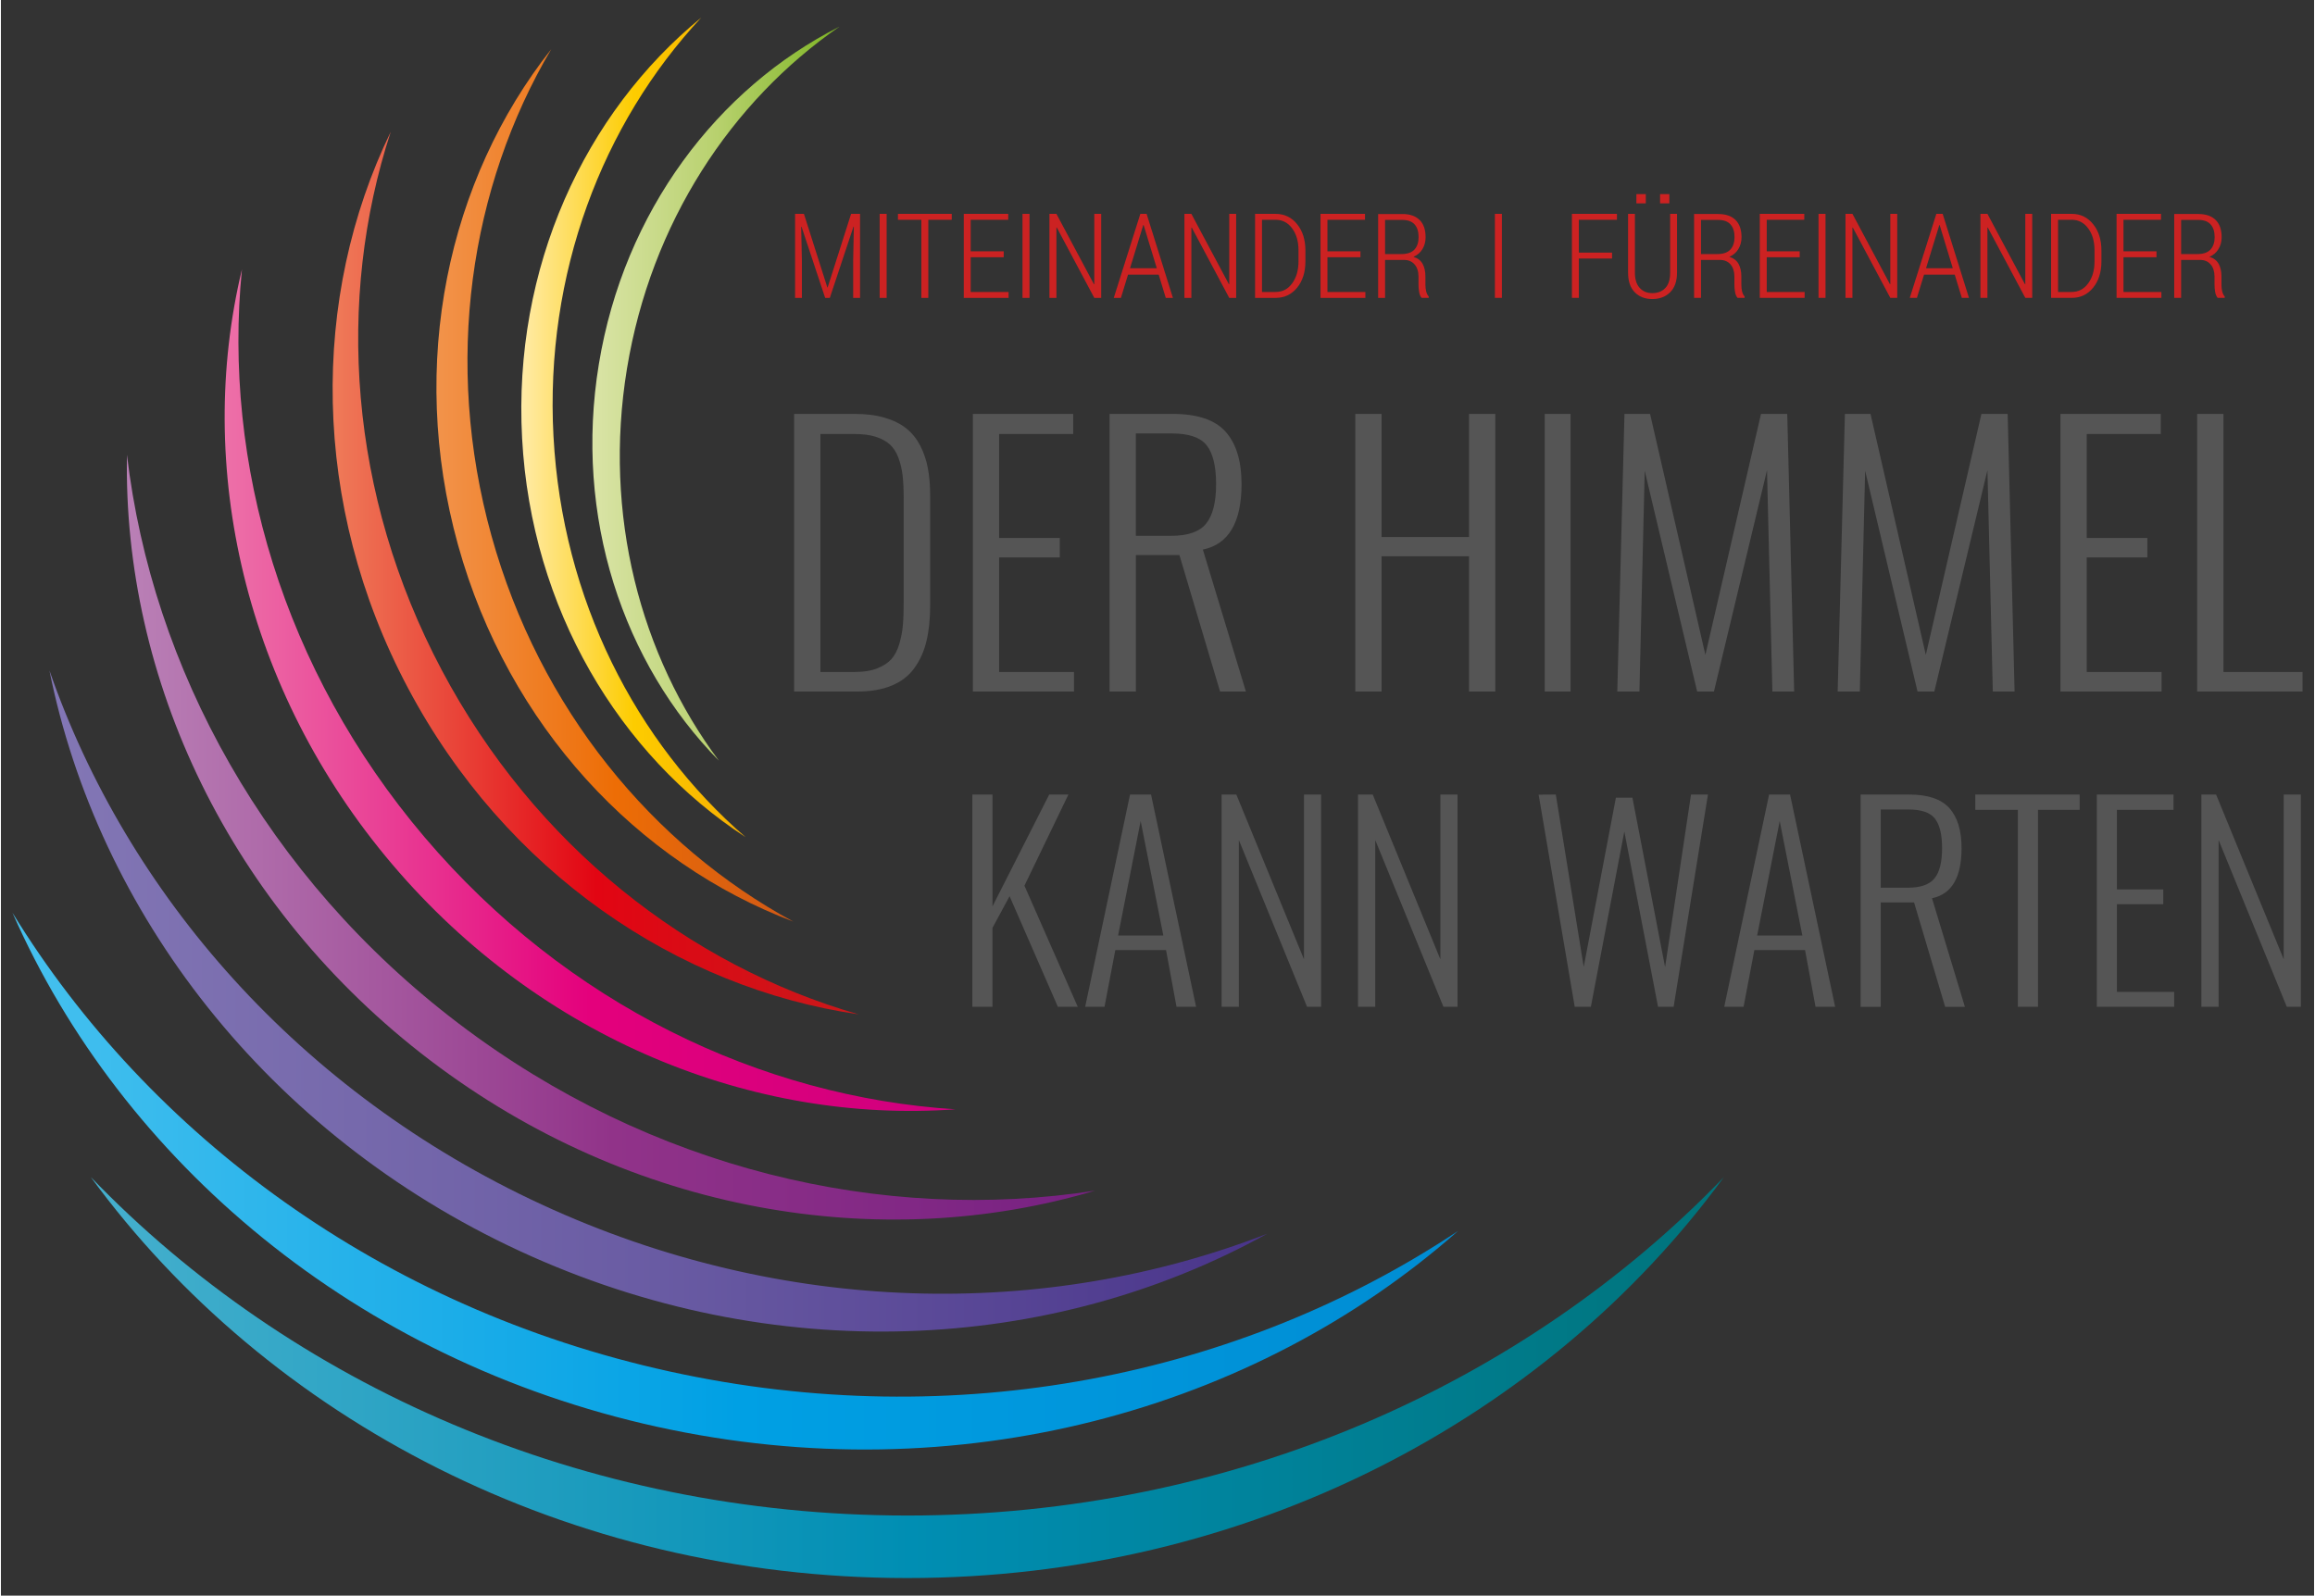
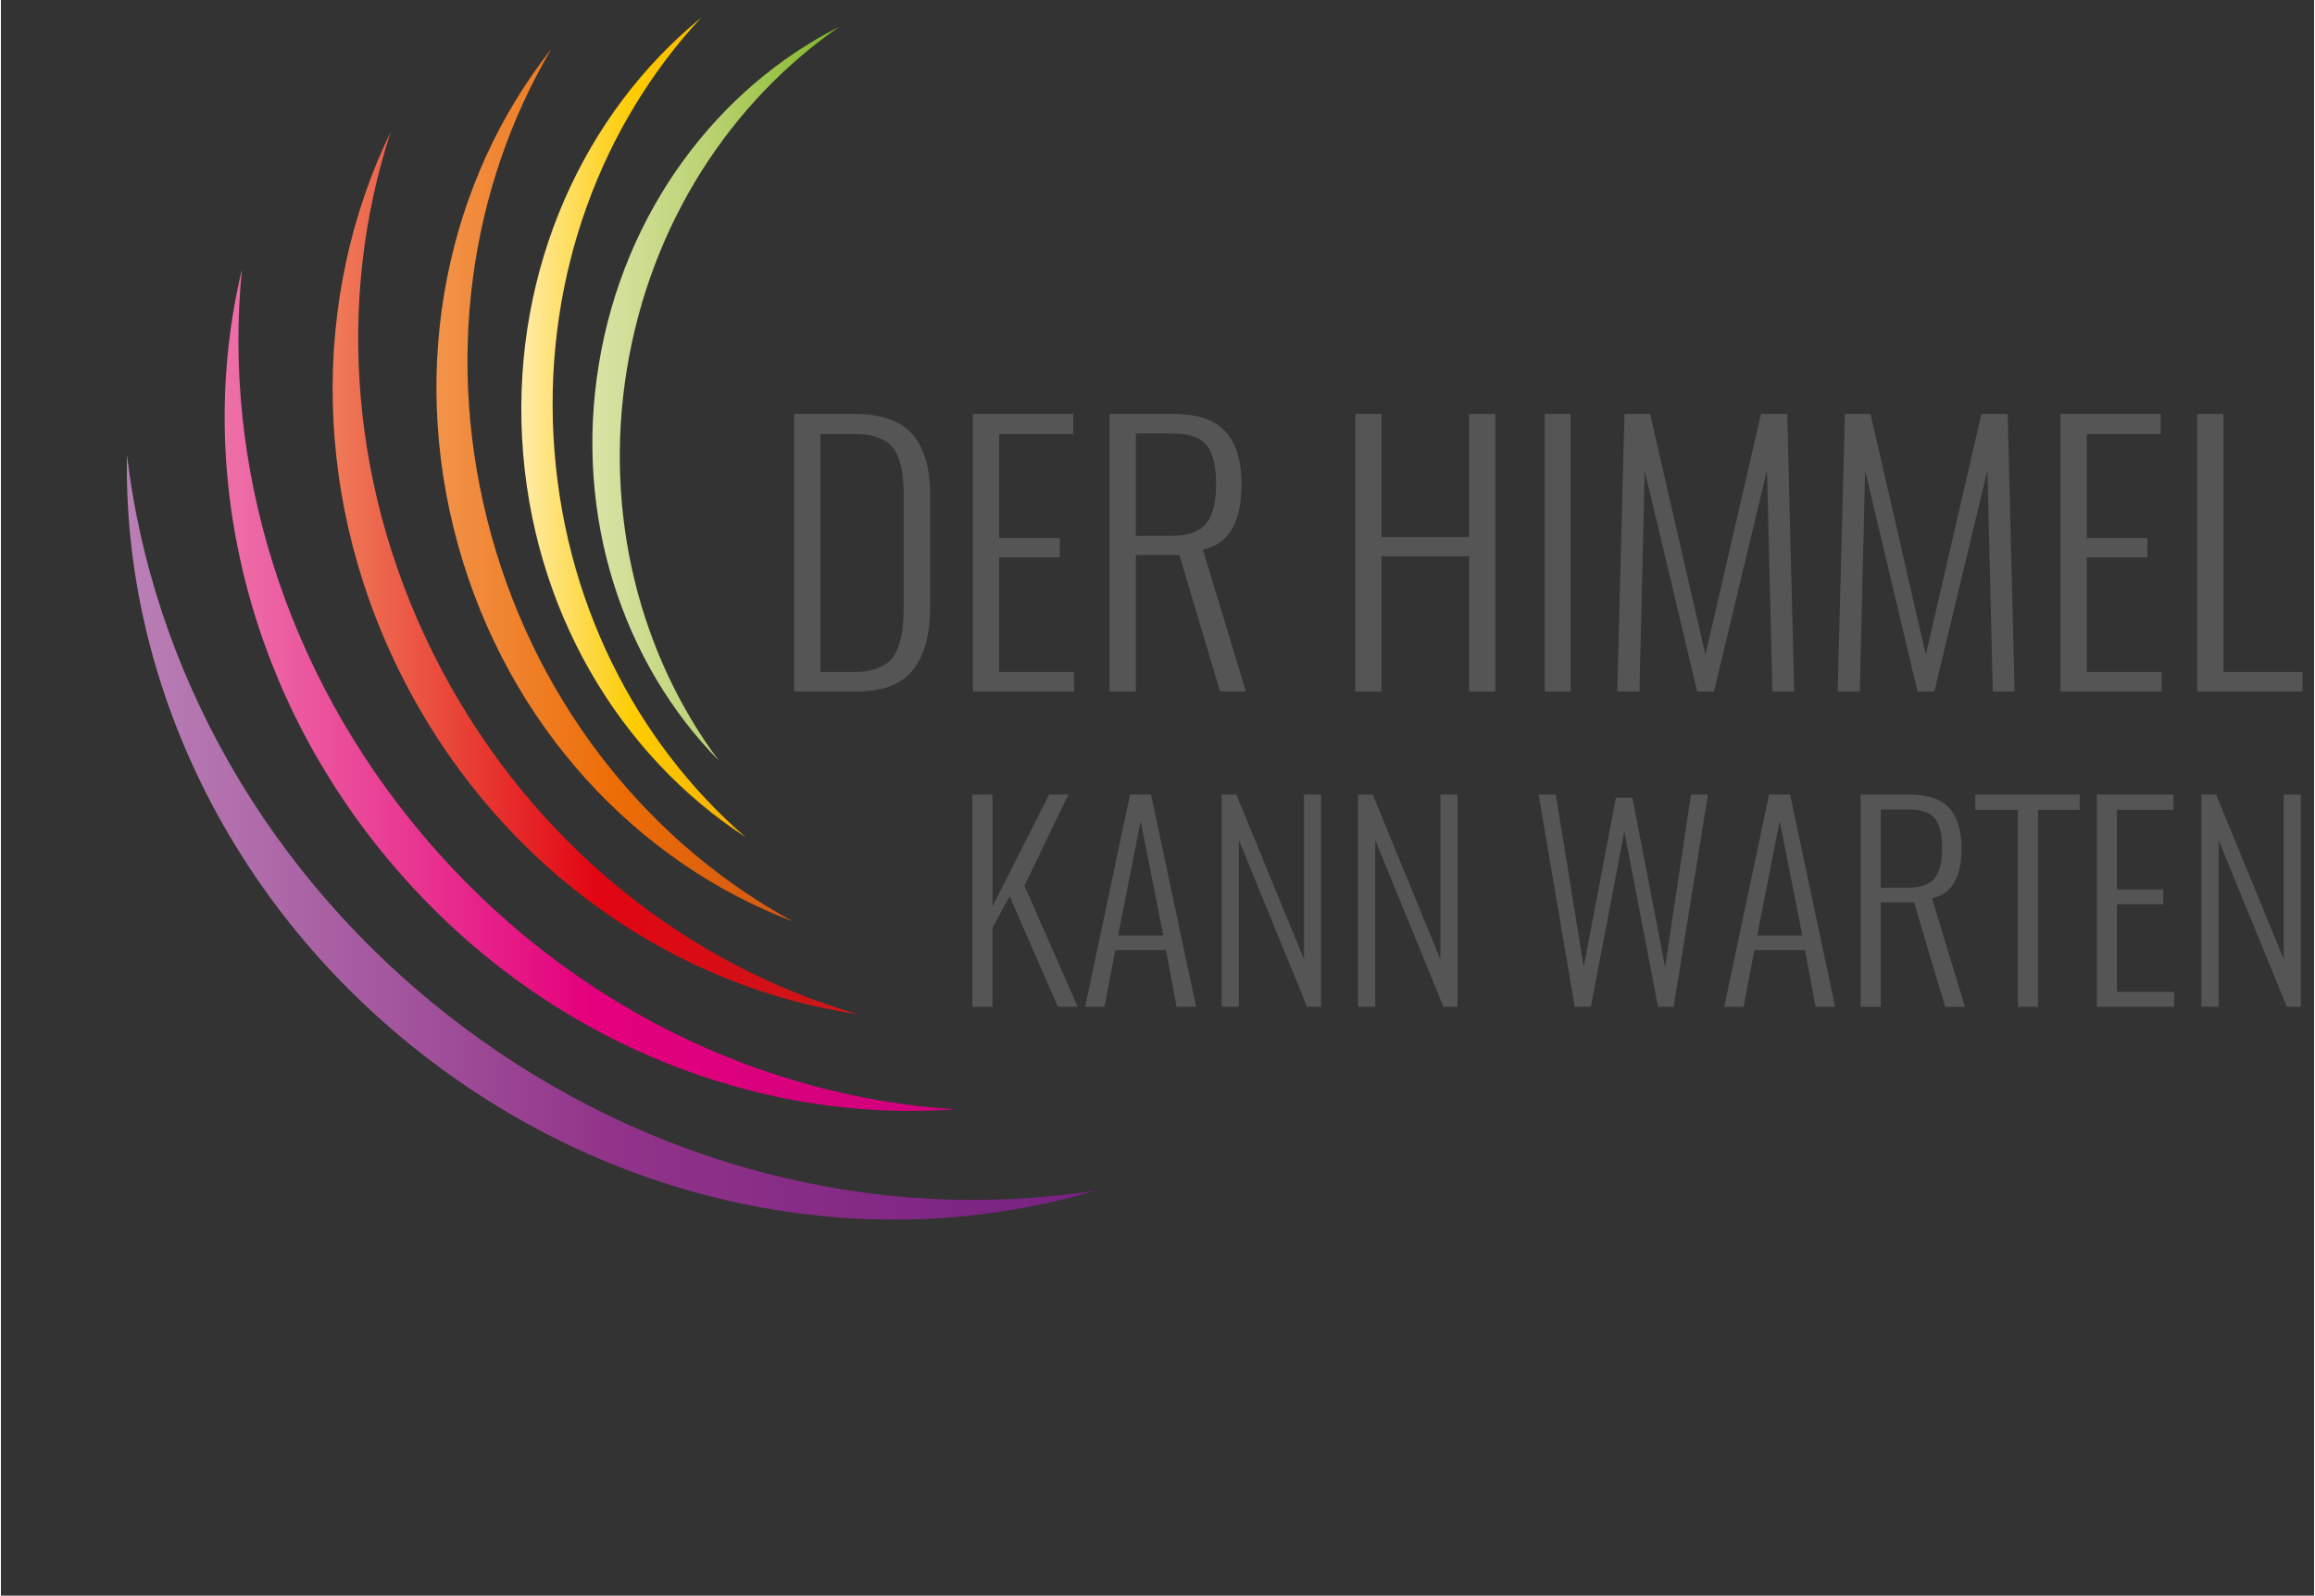
<svg xmlns="http://www.w3.org/2000/svg" xml:space="preserve" width="512px" height="353px" version="1.1" style="shape-rendering:geometricPrecision; text-rendering:geometricPrecision; image-rendering:optimizeQuality; fill-rule:evenodd; clip-rule:evenodd" viewBox="0 0 512 353.28">
  <rect x="0" y="0" width="512" height="353.28" fill="#333333" stroke="none" />
  <defs>
    <style type="text/css">
   
    .fil0 {fill:#555555;fill-rule:nonzero}
    .fil1 {fill:#CC2222;fill-rule:nonzero}
    .fil9 {fill:url(#id0);fill-rule:nonzero}
    .fil7 {fill:url(#id1);fill-rule:nonzero}
    .fil6 {fill:url(#id2);fill-rule:nonzero}
    .fil5 {fill:url(#id3);fill-rule:nonzero}
    .fil3 {fill:url(#id4);fill-rule:nonzero}
    .fil4 {fill:url(#id5);fill-rule:nonzero}
    .fil2 {fill:url(#id6);fill-rule:nonzero}
    .fil8 {fill:url(#id7);fill-rule:nonzero}
    .fil10 {fill:url(#id8);fill-rule:nonzero}
   
  </style>
    <linearGradient id="id0" gradientUnits="userSpaceOnUse" x1="115.18" y1="94.62" x2="164.82" y2="94.62">
      <stop offset="0" style="stop-opacity:1; stop-color:#FFEBA8" />
      <stop offset="0.502" style="stop-opacity:1; stop-color:#FDCC00" />
      <stop offset="1" style="stop-opacity:1; stop-color:#F7AE00" />
    </linearGradient>
    <linearGradient id="id1" gradientUnits="userSpaceOnUse" x1="73.42" y1="126.88" x2="189.85" y2="126.88">
      <stop offset="0" style="stop-opacity:1; stop-color:#EF7B59" />
      <stop offset="0.502" style="stop-opacity:1; stop-color:#E20513" />
      <stop offset="1" style="stop-opacity:1; stop-color:#CA181A" />
    </linearGradient>
    <linearGradient id="id2" gradientUnits="userSpaceOnUse" x1="49.52" y1="152.79" x2="211.29" y2="152.79">
      <stop offset="0" style="stop-opacity:1; stop-color:#ED70A8" />
      <stop offset="0.502" style="stop-opacity:1; stop-color:#E4007C" />
      <stop offset="1" style="stop-opacity:1; stop-color:#CF007E" />
    </linearGradient>
    <linearGradient id="id3" gradientUnits="userSpaceOnUse" x1="27.87" y1="185.35" x2="242.18" y2="185.35">
      <stop offset="0" style="stop-opacity:1; stop-color:#BA80B6" />
      <stop offset="0.502" style="stop-opacity:1; stop-color:#913389" />
      <stop offset="1" style="stop-opacity:1; stop-color:#772182" />
    </linearGradient>
    <linearGradient id="id4" gradientUnits="userSpaceOnUse" x1="2.56" y1="261.5" x2="322.53" y2="261.5">
      <stop offset="0" style="stop-opacity:1; stop-color:#46C1EF" />
      <stop offset="0.502" style="stop-opacity:1; stop-color:#00A0E4" />
      <stop offset="1" style="stop-opacity:1; stop-color:#008CD3" />
    </linearGradient>
    <linearGradient id="id5" gradientUnits="userSpaceOnUse" x1="10.74" y1="221.63" x2="280.26" y2="221.63">
      <stop offset="0" style="stop-opacity:1; stop-color:#8377B5" />
      <stop offset="0.502" style="stop-opacity:1; stop-color:#695BA3" />
      <stop offset="1" style="stop-opacity:1; stop-color:#49348A" />
    </linearGradient>
    <linearGradient id="id6" gradientUnits="userSpaceOnUse" x1="19.9" y1="305" x2="381.36" y2="305">
      <stop offset="0" style="stop-opacity:1; stop-color:#44AFCD" />
      <stop offset="0.012" style="stop-opacity:1; stop-color:#44AFCD" />
      <stop offset="0.502" style="stop-opacity:1; stop-color:#008EB3" />
      <stop offset="0.988" style="stop-opacity:1; stop-color:#00747C" />
      <stop offset="1" style="stop-opacity:1; stop-color:#00747C" />
    </linearGradient>
    <linearGradient id="id7" gradientUnits="userSpaceOnUse" x1="96.39" y1="107.47" x2="175.41" y2="107.47">
      <stop offset="0" style="stop-opacity:1; stop-color:#F2934B" />
      <stop offset="0.502" style="stop-opacity:1; stop-color:#ED6D05" />
      <stop offset="1" style="stop-opacity:1; stop-color:#D15916" />
    </linearGradient>
    <linearGradient id="id8" gradientUnits="userSpaceOnUse" x1="130.91" y1="87.16" x2="185.6" y2="87.16">
      <stop offset="0" style="stop-opacity:1; stop-color:#DAE4A7" />
      <stop offset="0.502" style="stop-opacity:1; stop-color:#B8D16E" />
      <stop offset="1" style="stop-opacity:1; stop-color:#7EB524" />
    </linearGradient>
  </defs>
  <g id="Ebene_x0020_1">
    <path class="fil0" d="M181.39 148.77l7.75 0c1.91,0 3.52,-0.27 4.84,-0.8 1.32,-0.53 2.36,-1.2 3.12,-2.04 0.74,-0.82 1.34,-1.96 1.76,-3.39 0.41,-1.43 0.68,-2.83 0.79,-4.21 0.12,-1.37 0.17,-3.06 0.17,-5.09l0 -22.95c0,-1.98 -0.08,-3.66 -0.24,-5.04 -0.17,-1.39 -0.47,-2.7 -0.93,-3.91 -0.46,-1.23 -1.08,-2.2 -1.89,-2.94 -0.8,-0.72 -1.85,-1.29 -3.16,-1.71 -1.29,-0.4 -2.84,-0.6 -4.65,-0.6l-7.56 0 0 52.68zm-5.82 4.34l0 -61.47 13.45 0c2.51,0 4.71,0.28 6.62,0.85 1.93,0.57 3.51,1.36 4.77,2.37 1.26,1.01 2.28,2.29 3.08,3.82 0.78,1.53 1.35,3.19 1.68,4.97 0.34,1.78 0.51,3.8 0.51,6.04l0 24.44c0,2.98 -0.28,5.6 -0.83,7.86 -0.54,2.25 -1.43,4.22 -2.67,5.93 -1.22,1.71 -2.91,3 -5.02,3.87 -2.11,0.88 -4.67,1.32 -7.68,1.32l-13.91 0zm39.56 0l0 -61.47 22.21 0 0 4.45 -16.39 0 0 23.02 13.42 0 0 4.3 -13.42 0 0 25.36 16.57 0 0 4.34 -22.39 0zm30.26 0l0 -61.47 13.97 0c5.47,0 9.38,1.32 11.72,3.95 2.35,2.64 3.52,6.49 3.52,11.58 0,8.48 -2.85,13.32 -8.56,14.51l9.53 31.43 -5.72 0 -9 -30.22 -9.64 0 0 30.22 -5.82 0zm5.82 -34.48l7.82 0c3.71,0 6.29,-0.9 7.75,-2.73 1.46,-1.81 2.19,-4.72 2.19,-8.73 0,-3.95 -0.7,-6.81 -2.08,-8.57 -1.38,-1.74 -3.93,-2.63 -7.67,-2.63l-8.01 0 0 22.66zm48.57 34.48l0 -61.47 5.82 0 0 27.25 19.35 0 0 -27.25 5.82 0 0 61.47 -5.82 0 0 -29.95 -19.35 0 0 29.95 -5.82 0zm41.93 0l0 -61.47 5.72 0 0 61.47 -5.72 0zm16.06 0l1.59 -61.47 5.67 0 12.24 53.35 12.31 -53.35 5.81 0 1.53 61.47 -4.82 0 -1.19 -49.01 -11.75 49.01 -3.71 0 -11.61 -48.9 -1.17 48.9 -4.9 0zm48.78 0l1.6 -61.47 5.67 0 12.24 53.35 12.31 -53.35 5.81 0 1.53 61.47 -4.82 0 -1.19 -49.01 -11.76 49.01 -3.71 0 -11.6 -48.9 -1.18 48.9 -4.9 0zm49.31 0l0 -61.47 22.21 0 0 4.45 -16.39 0 0 23.02 13.42 0 0 4.3 -13.42 0 0 25.36 16.57 0 0 4.34 -22.39 0zm30.26 0l0 -61.47 5.82 0 0 57.13 17.5 0 0 4.34 -23.32 0z" />
    <path class="fil0" d="M215.02 222.91l0 -47 4.45 0 0 24.77 12.56 -24.77 4.25 0 -9.73 20.18 11.8 26.82 -4.4 0 -10.69 -24.49 -3.79 7.02 0 17.47 -4.45 0zm24.97 0l9.93 -47 4.65 0 9.97 47 -4.33 0 -2.32 -12.56 -11.23 0 -2.39 12.56 -4.28 0zm7.29 -15.79l10.01 0 -5.02 -25.35 -4.99 25.35zm22.91 15.79l0 -47 3.26 0 14.97 36.48 0 -36.48 3.79 0 0 47 -3.11 0 -15.09 -36.92 0 36.92 -3.82 0zm30.19 0l0 -47 3.26 0 14.97 36.48 0 -36.48 3.8 0 0 47 -3.12 0 -15.09 -36.92 0 36.92 -3.82 0zm47.97 0l-7.99 -46.97 3.8 -0.03 6.18 38.16 7.12 -37.46 3.66 0 7.23 37.51 5.74 -38.21 3.75 0 -7.6 47 -3.45 0 -7.46 -38.82 -7.41 38.82 -3.57 0zm33.09 0l9.93 -47 4.64 0 9.98 47 -4.34 0 -2.32 -12.56 -11.22 0 -2.39 12.56 -4.28 0zm7.29 -15.79l10 0 -5.01 -25.35 -4.99 25.35zm22.9 15.79l0 -47 10.69 0c4.18,0 7.17,1 8.96,3.02 1.8,2.01 2.69,4.96 2.69,8.85 0,6.49 -2.18,10.18 -6.54,11.09l7.28 24.04 -4.37 0 -6.88 -23.11 -7.38 0 0 23.11 -4.45 0zm4.45 -26.37l5.98 0c2.84,0 4.81,-0.69 5.93,-2.08 1.12,-1.38 1.67,-3.61 1.67,-6.68 0,-3.02 -0.53,-5.2 -1.59,-6.55 -1.05,-1.34 -3.01,-2.01 -5.86,-2.01l-6.13 0 0 17.32zm30.36 26.37l0 -43.61 -9.43 0 0 -3.39 23.1 0 0 3.39 -9.22 0 0 43.61 -4.45 0zm17.47 0l0 -47 16.98 0 0 3.39 -12.53 0 0 17.61 10.26 0 0 3.29 -10.26 0 0 19.39 12.67 0 0 3.32 -17.12 0zm23.14 0l0 -47 3.26 0 14.97 36.48 0 -36.48 3.79 0 0 47 -3.11 0 -15.09 -36.92 0 36.92 -3.82 0z" />
-     <path class="fil1" d="M177.74 47.35l5.18 16.29 0.07 0 5.19 -16.29 1.98 0 0 18.6 -1.52 0 0 -8.16 0.15 -7.6 -0.08 -0.01 -5.24 15.77 -1.03 0 -5.23 -15.75 -0.08 0.01 0.16 7.58 0 8.16 -1.51 0 0 -18.6 1.96 0zm18.31 18.6l-1.55 0 0 -18.6 1.55 0 0 18.6zm14.41 -17.29l-5.19 0 0 17.29 -1.54 0 0 -17.29 -5.18 0 0 -1.31 11.91 0 0 1.31zm11.5 8.29l-7.31 0 0 7.69 8.39 0 0 1.31 -9.92 0 0 -18.6 9.84 0 0 1.31 -8.31 0 0 6.98 7.31 0 0 1.31zm5.71 9l-1.55 0 0 -18.6 1.55 0 0 18.6zm15.87 0l-1.53 0 -8.3 -15.57 -0.08 0.01 0 15.56 -1.55 0 0 -18.6 1.55 0 8.3 15.57 0.08 -0.01 0 -15.56 1.53 0 0 18.6zm12.72 -5.15l-6.78 0 -1.58 5.15 -1.58 0 5.88 -18.6 1.39 0 5.82 18.6 -1.58 0 -1.57 -5.15zm-6.34 -1.42l5.92 0 -2.91 -9.56 -0.08 0 -2.93 9.56zm23.49 6.57l-1.53 0 -8.3 -15.57 -0.08 0.01 0 15.56 -1.54 0 0 -18.6 1.54 0 8.3 15.57 0.08 -0.01 0 -15.56 1.53 0 0 18.6zm4.19 0l0 -18.6 4.56 0c1.93,0 3.51,0.76 4.74,2.28 1.23,1.51 1.84,3.46 1.84,5.83l0 2.4c0,2.39 -0.61,4.33 -1.84,5.84 -1.23,1.5 -2.81,2.25 -4.74,2.25l-4.56 0zm1.53 -17.29l0 15.98 3.03 0c1.5,0 2.72,-0.63 3.65,-1.91 0.93,-1.27 1.4,-2.9 1.4,-4.87l0 -2.45c0,-1.96 -0.47,-3.58 -1.4,-4.84 -0.93,-1.27 -2.15,-1.91 -3.65,-1.91l-3.03 0zm21.79 8.29l-7.3 0 0 7.69 8.39 0 0 1.31 -9.93 0 0 -18.6 9.85 0 0 1.31 -8.31 0 0 6.98 7.3 0 0 1.31zm5.45 0.6l0 8.4 -1.53 0 0 -18.57 5.34 0c1.67,0 2.95,0.44 3.83,1.32 0.89,0.87 1.33,2.15 1.33,3.82 0,0.99 -0.23,1.87 -0.7,2.64 -0.47,0.77 -1.13,1.33 -1.99,1.7 0.94,0.29 1.62,0.81 2.03,1.56 0.42,0.75 0.62,1.68 0.62,2.8l0 1.74c0,0.58 0.06,1.1 0.17,1.56 0.11,0.46 0.3,0.83 0.56,1.12l0 0.31 -1.57 0c-0.27,-0.31 -0.44,-0.73 -0.54,-1.28 -0.1,-0.54 -0.15,-1.12 -0.15,-1.74l0 -1.7c0,-1.12 -0.29,-2.02 -0.86,-2.68 -0.57,-0.66 -1.35,-1 -2.35,-1l-4.19 0zm0 -1.3l3.63 0c1.31,0 2.27,-0.34 2.88,-1.01 0.61,-0.67 0.91,-1.59 0.91,-2.74 0,-1.22 -0.29,-2.16 -0.89,-2.82 -0.59,-0.66 -1.5,-0.99 -2.72,-0.99l-3.81 0 0 7.56zm25.86 9.7l-1.55 0 0 -18.6 1.55 0 0 18.6zm24.38 -8.71l-7.35 0 0 8.71 -1.53 0 0 -18.6 9.96 0 0 1.31 -8.43 0 0 7.27 7.35 0 0 1.31zm14.38 -9.89l0 13.02c0,1.89 -0.51,3.34 -1.52,4.34 -1.01,1 -2.33,1.5 -3.96,1.5 -1.59,0 -2.88,-0.5 -3.87,-1.5 -0.99,-1 -1.48,-2.45 -1.48,-4.34l0 -13.02 1.51 0 0 13.03c0,1.45 0.35,2.58 1.06,3.36 0.71,0.78 1.64,1.16 2.78,1.16 1.2,0 2.16,-0.37 2.88,-1.12 0.72,-0.74 1.08,-1.88 1.08,-3.4l0 -13.03 1.52 0zm-1.7 -2.32l-2.05 0 0 -2.05 2.05 0 0 2.05zm-5.21 0l-2.08 0 0 -2.05 2.08 0 0 2.05zm12.22 12.52l0 8.4 -1.53 0 0 -18.57 5.33 0c1.67,0 2.95,0.44 3.84,1.32 0.88,0.87 1.33,2.15 1.33,3.82 0,0.99 -0.24,1.87 -0.71,2.64 -0.47,0.77 -1.13,1.33 -1.99,1.7 0.94,0.29 1.62,0.81 2.04,1.56 0.41,0.75 0.62,1.68 0.62,2.8l0 1.74c0,0.58 0.05,1.1 0.16,1.56 0.12,0.46 0.3,0.83 0.56,1.12l0 0.31 -1.56 0c-0.27,-0.31 -0.45,-0.73 -0.55,-1.28 -0.1,-0.54 -0.15,-1.12 -0.15,-1.74l0 -1.7c0,-1.12 -0.28,-2.02 -0.85,-2.68 -0.57,-0.66 -1.35,-1 -2.35,-1l-4.19 0zm0 -1.3l3.63 0c1.31,0 2.27,-0.34 2.88,-1.01 0.61,-0.67 0.91,-1.59 0.91,-2.74 0,-1.22 -0.3,-2.16 -0.9,-2.82 -0.59,-0.66 -1.5,-0.99 -2.72,-0.99l-3.8 0 0 7.56zm21.85 0.7l-7.3 0 0 7.69 8.39 0 0 1.31 -9.93 0 0 -18.6 9.85 0 0 1.31 -8.31 0 0 6.98 7.3 0 0 1.31zm5.71 9l-1.55 0 0 -18.6 1.55 0 0 18.6zm15.87 0l-1.53 0 -8.3 -15.57 -0.08 0.01 0 15.56 -1.54 0 0 -18.6 1.54 0 8.3 15.57 0.08 -0.01 0 -15.56 1.53 0 0 18.6zm12.73 -5.15l-6.79 0 -1.58 5.15 -1.58 0 5.88 -18.6 1.4 0 5.82 18.6 -1.58 0 -1.57 -5.15zm-6.35 -1.42l5.92 0 -2.91 -9.56 -0.07 0 -2.94 9.56zm23.5 6.57l-1.53 0 -8.3 -15.57 -0.08 0.01 0 15.56 -1.55 0 0 -18.6 1.55 0 8.3 15.57 0.08 -0.01 0 -15.56 1.53 0 0 18.6zm4.18 0l0 -18.6 4.56 0c1.94,0 3.52,0.76 4.74,2.28 1.23,1.51 1.84,3.46 1.84,5.83l0 2.4c0,2.39 -0.61,4.33 -1.84,5.84 -1.22,1.5 -2.8,2.25 -4.74,2.25l-4.56 0zm1.54 -17.29l0 15.98 3.02 0c1.5,0 2.72,-0.63 3.65,-1.91 0.94,-1.27 1.4,-2.9 1.4,-4.87l0 -2.45c0,-1.96 -0.46,-3.58 -1.4,-4.84 -0.93,-1.27 -2.15,-1.91 -3.65,-1.91l-3.02 0zm21.79 8.29l-7.31 0 0 7.69 8.39 0 0 1.31 -9.92 0 0 -18.6 9.84 0 0 1.31 -8.31 0 0 6.98 7.31 0 0 1.31zm5.45 0.6l0 8.4 -1.53 0 0 -18.57 5.33 0c1.67,0 2.95,0.44 3.84,1.32 0.88,0.87 1.33,2.15 1.33,3.82 0,0.99 -0.24,1.87 -0.71,2.64 -0.47,0.77 -1.13,1.33 -1.99,1.7 0.94,0.29 1.62,0.81 2.04,1.56 0.41,0.75 0.62,1.68 0.62,2.8l0 1.74c0,0.58 0.05,1.1 0.16,1.56 0.12,0.46 0.3,0.83 0.56,1.12l0 0.31 -1.56 0c-0.27,-0.31 -0.45,-0.73 -0.55,-1.28 -0.1,-0.54 -0.15,-1.12 -0.15,-1.74l0 -1.7c0,-1.12 -0.28,-2.02 -0.85,-2.68 -0.57,-0.66 -1.35,-1 -2.35,-1l-4.19 0zm0 -1.3l3.63 0c1.31,0 2.27,-0.34 2.88,-1.01 0.61,-0.67 0.91,-1.59 0.91,-2.74 0,-1.22 -0.3,-2.16 -0.9,-2.82 -0.59,-0.66 -1.49,-0.99 -2.72,-0.99l-3.8 0 0 7.56z" />
    <g id="_1526835574992">
-       <path class="fil2" d="M200.63 335.54c71.88,0 136.42,-28.96 180.73,-74.92 -39.16,53.55 -105.49,88.76 -180.73,88.76 -75.24,0 -141.58,-35.21 -180.73,-88.77 44.3,45.97 108.85,74.93 180.73,74.93z" />
-       <path class="fil3" d="M147.94 303.63c63.63,14.01 126.41,0.95 174.59,-31.1 -45.1,39.78 -110.68,58.02 -177.28,43.36 -66.61,-14.67 -118.47,-58.76 -142.69,-113.8 30.26,49.32 81.76,87.53 145.38,101.54z" />
-       <path class="fil4" d="M119.65 266.66c53.6,24.8 111.71,25.48 160.61,6.5 -47.67,26.42 -109.28,29.79 -165.39,3.83 -56.1,-25.96 -93.41,-75.1 -104.13,-128.54 17.18,49.55 55.32,93.42 108.91,118.21z" />
      <path class="fil5" d="M101.27 226.57c42.62,32.4 93.93,44.32 140.91,37.04 -47.35,14.1 -102.54,5.08 -147.15,-28.84 -44.6,-33.91 -68.06,-84.68 -67.13,-134.08 5.55,47.22 30.76,93.48 73.37,125.88z" />
      <path class="fil6" d="M93.77 185.35c31.41,36.98 74.51,57.54 117.52,60.25 -44.66,3.25 -91.76,-15.49 -124.64,-54.2 -32.87,-38.72 -43.74,-88.23 -33.3,-131.78 -4.28,42.88 9.02,88.74 40.42,125.73z" />
      <path class="fil7" d="M97.57 148.35c20.6,38.85 54.75,65.45 92.28,76.23 -40.16,-5.82 -78.2,-31.59 -99.76,-72.27 -21.56,-40.67 -21.53,-86.62 -3.8,-123.14 -12.15,37.13 -9.31,80.32 11.28,119.18z" />
      <path class="fil8" d="M108.57 118.58c10.66,38.41 35.71,68.6 66.84,85.47 -34.43,-12.99 -63.08,-43.21 -74.24,-83.42 -11.15,-40.21 -2.17,-80.88 20.64,-109.74 -17.99,30.48 -23.9,69.28 -13.24,107.69z" />
      <path class="fil9" d="M122.31 96.65c1.95,36.08 18.24,67.69 42.51,88.69 -27.95,-18.2 -47.42,-50.54 -49.46,-88.31 -2.04,-37.77 13.83,-72.02 39.65,-93.13 -21.87,23.49 -34.65,56.67 -32.7,92.75z" />
      <path class="fil10" d="M138.57 81.63c-5.3,32.32 2.96,63.48 20.35,86.79 -21.19,-21.56 -32.13,-53.98 -26.57,-87.81 5.55,-33.83 26.28,-61.06 53.25,-74.71 -23.93,16.53 -41.72,43.41 -47.03,75.73z" />
    </g>
  </g>
</svg>